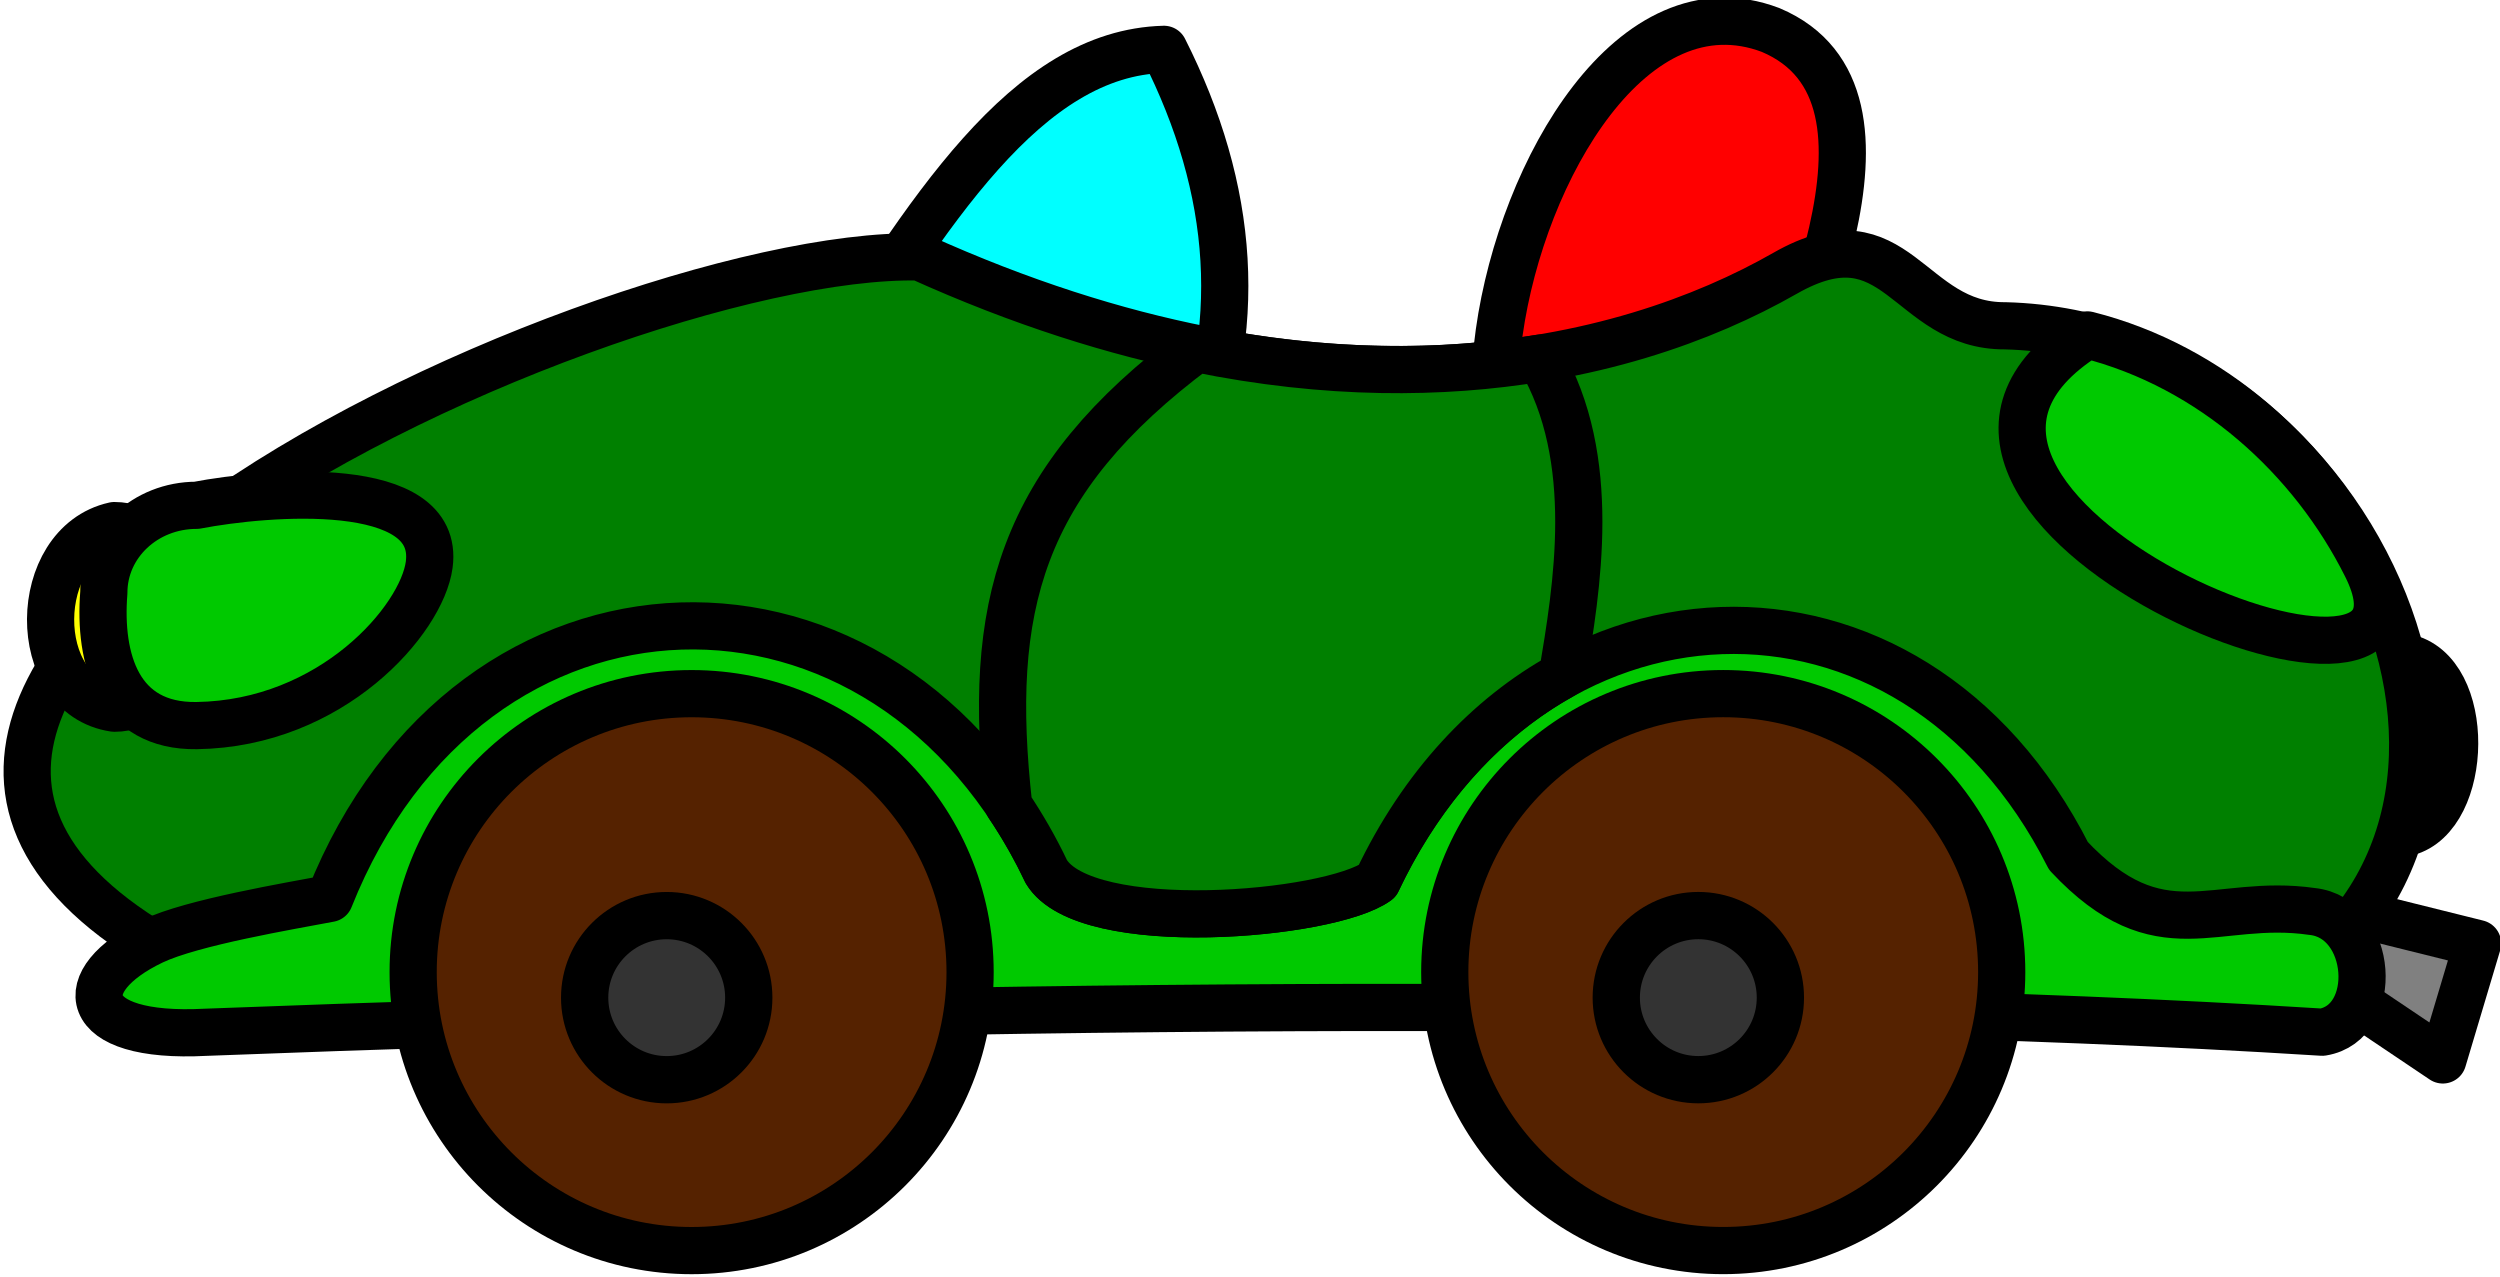
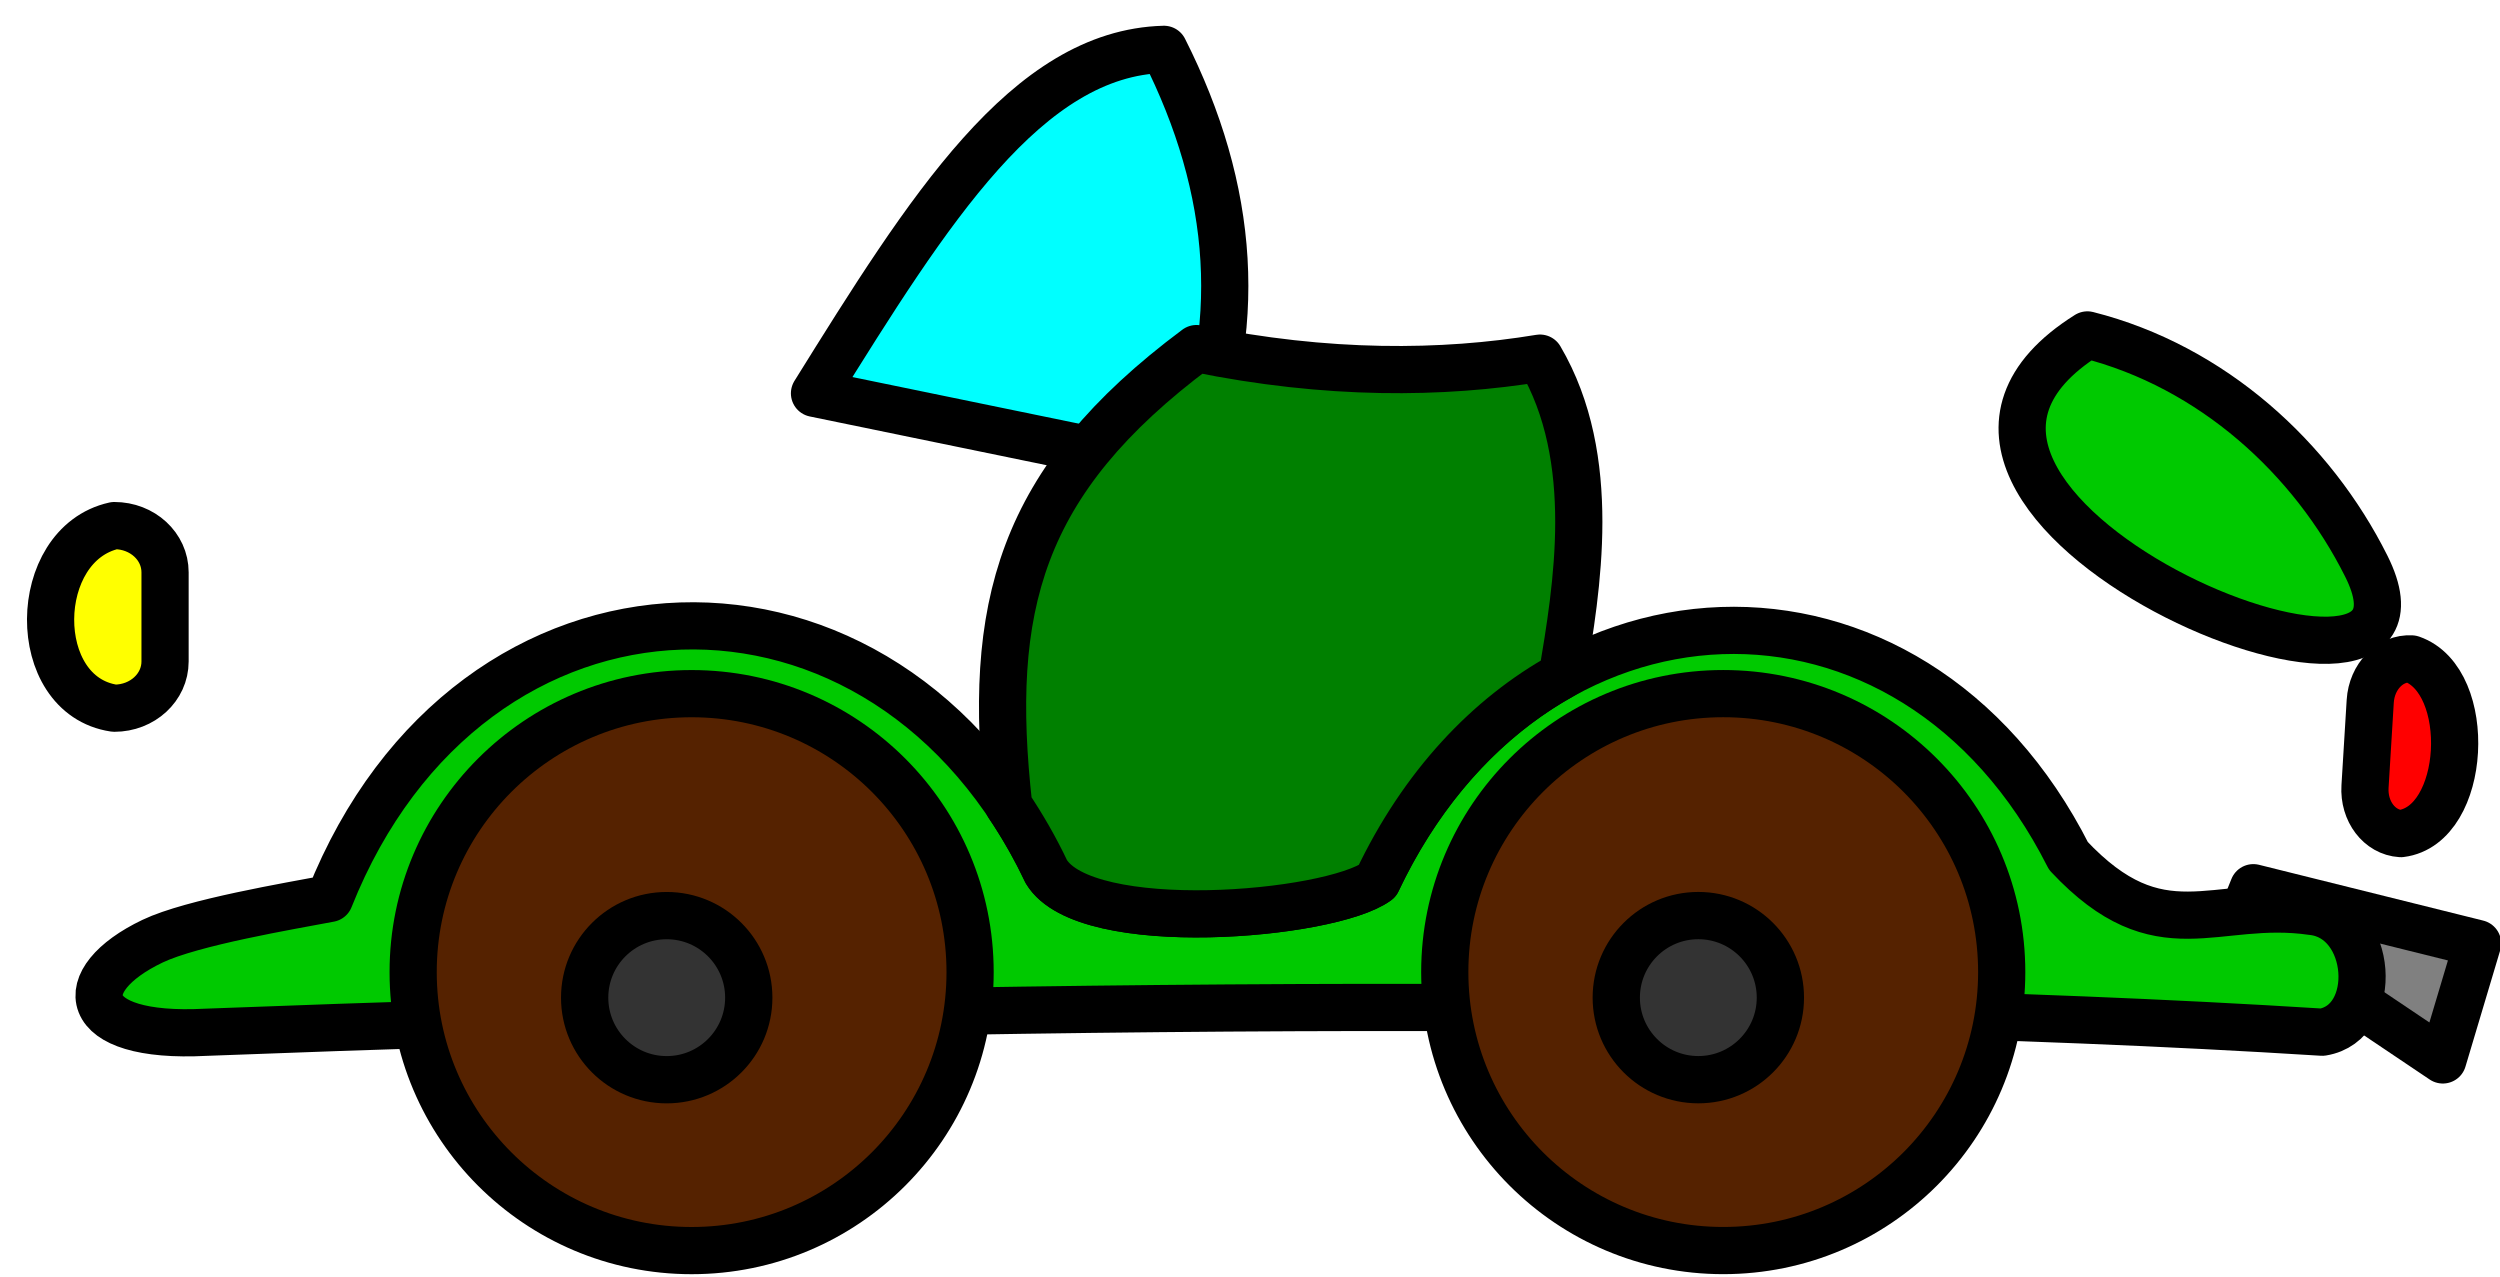
<svg xmlns="http://www.w3.org/2000/svg" xmlns:ns1="http://sodipodi.sourceforge.net/DTD/sodipodi-0.dtd" xmlns:ns2="http://www.inkscape.org/namespaces/inkscape" width="158.78" height="81.132" id="svg2" ns1:version="0.32" ns2:version="0.92.3 (2405546, 2018-03-11)" ns1:docname="car-19 - Kopie.svg" ns2:output_extension="org.inkscape.output.svg.inkscape" version="1.0" style="display:inline" ns2:export-filename="C:\Dokumente und Einstellungen\Klaus\desktop\Apuan.png" ns2:export-xdpi="149.99368" ns2:export-ydpi="149.99368">
  <ns1:namedview id="base" pagecolor="#ffffff" bordercolor="#666666" borderopacity="1.0" gridtolerance="10000" guidetolerance="14" objecttolerance="10" ns2:pageopacity="0.0" ns2:pageshadow="2" ns2:zoom="9.0691619" ns2:cx="79.389915" ns2:cy="40.565987" ns2:document-units="px" ns2:current-layer="layer1" showgrid="false" showguides="true" ns2:guide-bbox="true" ns2:object-nodes="true" units="cm" ns2:window-width="1920" ns2:window-height="1017" ns2:window-x="-4" ns2:window-y="9" ns2:window-maximized="1" fit-margin-top="0" fit-margin-left="0" fit-margin-right="0" fit-margin-bottom="0" showborder="false" />
  <defs id="defs4" />
  <g style="display:inline" id="layer1" ns2:groupmode="layer" ns2:label="Bilder" transform="translate(-493.773,-1014.711)">
    <g transform="translate(79.244,410.27)" ns1:insensitive="true" style="display:none" ns2:label="Temp" id="layer2">
      <path ns1:nodetypes="ccccc" id="rect2383" d="M 192.314,241.13 500.817,139.92 491.803,459.145 184.301,417.142 Z" style="opacity:0.55;fill:#ff0000;fill-opacity:1;stroke:#000000;stroke-width:1.015;stroke-linecap:round;stroke-linejoin:round;stroke-miterlimit:4;stroke-opacity:1" transform="matrix(0.971,0.239,0,1,0,0)" ns2:connector-curvature="0" />
-       <path style="opacity:0.55;fill:#ff0000;fill-opacity:1;stroke:#000000;stroke-width:1;stroke-linecap:round;stroke-linejoin:round;stroke-miterlimit:4;stroke-opacity:1" d="M 617.915,317.242 486.262,260.263 477.551,576.683 622.442,350.311 Z" id="path3158" ns1:nodetypes="ccccc" ns2:connector-curvature="0" />
-       <path transform="matrix(0.971,0.239,0,1,0,0)" style="opacity:0.55;fill:#ff0000;fill-opacity:1;stroke:#000000;stroke-width:1.015;stroke-linecap:round;stroke-linejoin:round;stroke-miterlimit:4;stroke-opacity:1" d="M 192.314,241.13 500.817,139.92 509.832,-40.222 236.386,75.952 Z" id="path3160" ns1:nodetypes="ccccc" ns2:connector-curvature="0" />
      <path transform="matrix(0.971,0.239,0,1,0,0)" ns1:nodetypes="ccccc" id="path3162" d="M 636.356,165.157 500.817,139.92 509.832,-40.222 632.032,129.231 Z" style="opacity:0.55;fill:#ff0000;fill-opacity:1;stroke:#000000;stroke-width:1.015;stroke-linecap:round;stroke-linejoin:round;stroke-miterlimit:4;stroke-opacity:1" ns2:connector-curvature="0" />
    </g>
    <g transform="matrix(-0.52,1.74762e-5,1.0332207e-5,0.52,733.804,841.325)" id="g3268">
      <path style="fill:#808080;fill-opacity:1;stroke:#000000;stroke-width:5.764;stroke-linecap:round;stroke-linejoin:round;stroke-miterlimit:4;stroke-opacity:1" d="m 158.996,448.668 27.391,-6.817 1.732,4.313 -24.876,16.724 z" id="rect3260" ns1:nodetypes="ccccc" ns2:connector-curvature="0" />
      <path ns1:nodetypes="ccccc" id="path3256" d="m 167.071,413.908 c -7.659,2.659 -6.762,20.339 1.306,21.336 2.606,-0.16 4.556,-2.724 4.37,-5.749 l -0.637,-10.414 c -0.185,-3.025 -2.432,-5.333 -5.039,-5.173 z" style="fill:#ff0000;fill-opacity:1;stroke:#000000;stroke-width:5.764;stroke-linecap:round;stroke-linejoin:round;stroke-miterlimit:4;stroke-opacity:1" ns2:connector-curvature="0" />
-       <path style="fill:#ff0000;fill-opacity:1;stroke:#000000;stroke-width:5.764;stroke-linecap:round;stroke-linejoin:round;stroke-miterlimit:4;stroke-opacity:1" d="m 245.348,337.087 c 33.644,-12.745 54.06,93.532 2.04,53.062 -3.819,-12.977 -21.022,-45.04 -2.04,-53.062 z" id="rect3219" ns1:nodetypes="ccc" ns2:connector-curvature="0" />
      <path style="fill:#00ffff;fill-opacity:1;stroke:#000000;stroke-width:5.764;stroke-linecap:round;stroke-linejoin:round;stroke-miterlimit:4;stroke-opacity:1" d="m 319.443,339.45 c 16.732,0.445 28.711,19.562 42.681,42.014 l -45.349,9.337 c -7.357,-17.117 -5.977,-34.234 2.668,-51.351 z" id="rect3216" ns1:nodetypes="cccc" ns2:connector-curvature="0" />
-       <path style="fill:#008000;fill-opacity:1;stroke:#000000;stroke-width:5.764;stroke-linecap:round;stroke-linejoin:round;stroke-miterlimit:4;stroke-opacity:1" d="m 243.584,366.808 c -13.752,-7.858 -14.947,6.499 -26.897,6.411 -43.511,1.131 -69.524,61.549 -31,82.281 h 243.125 c 85.863,-33.362 -39.181,-91.632 -79.517,-90.693 -49.523,22.396 -86.01,13.258 -105.711,2.001 z" id="rect2438" ns1:nodetypes="cccccs" ns2:connector-curvature="0" />
      <path style="opacity:1;fill:#00c900;fill-opacity:1;stroke:#000000;stroke-width:5.764;stroke-linecap:round;stroke-linejoin:round;stroke-miterlimit:4;stroke-dasharray:none;stroke-opacity:1" d="m 179.207,444.754 c -7.474,0.786 -8.307,13.603 -1.237,14.746 75.448,-4.743 172.639,-3.27 258.499,0 15.684,0.83 16.401,-6.397 6.509,-11.124 -4.825,-2.306 -16.851,-4.311 -21.631,-5.221 -17.187,-43.176 -68.025,-44.451 -87.52,-3.285 -4.774,7.956 -34.675,5.389 -40.433,1.183 -18.719,-39.501 -65.231,-41.096 -84.43,-3.079 -11.226,11.97 -17.8,5.054 -29.757,6.78 z" id="path3227" ns1:nodetypes="cccsccccc" ns2:connector-curvature="0" />
      <circle style="opacity:1;fill:#552200;fill-opacity:1;stroke:#000000;stroke-width:7.686;stroke-linecap:round;stroke-linejoin:round;stroke-miterlimit:4;stroke-dasharray:none;stroke-opacity:1" id="path3223" transform="matrix(0.75,0,0,0.75,299.106,234.081)" cx="104.036" cy="290.767" r="45.349" />
      <circle transform="matrix(0.221,0,0,0.221,357.184,391.016)" id="path3229" style="opacity:1;fill:#333333;fill-opacity:1;stroke:#000000;stroke-width:26.131;stroke-linecap:round;stroke-linejoin:round;stroke-miterlimit:4;stroke-dasharray:none;stroke-opacity:1" cx="104.036" cy="290.767" r="45.349" />
      <circle transform="matrix(0.75,0,0,0.75,173.106,234.081)" id="path3233" style="opacity:1;fill:#552200;fill-opacity:1;stroke:#000000;stroke-width:7.686;stroke-linecap:round;stroke-linejoin:round;stroke-miterlimit:4;stroke-dasharray:none;stroke-opacity:1" cx="104.036" cy="290.767" r="45.349" />
      <circle style="opacity:1;fill:#333333;fill-opacity:1;stroke:#000000;stroke-width:26.131;stroke-linecap:round;stroke-linejoin:round;stroke-miterlimit:4;stroke-dasharray:none;stroke-opacity:1" id="path3235" transform="matrix(0.221,0,0,0.221,231.184,391.016)" cx="104.036" cy="290.767" r="45.349" />
      <path style="fill:#ffff00;fill-opacity:1;stroke:#000000;stroke-width:5.764;stroke-linecap:round;stroke-linejoin:round;stroke-miterlimit:4;stroke-opacity:1" d="m 447.641,397.615 c 10.261,2.281 10.503,20.751 0,22.304 -3.432,0 -6.195,-2.546 -6.195,-5.709 v -10.887 c 0,-3.163 2.763,-5.709 6.195,-5.709 z" id="rect3245" ns1:nodetypes="ccccc" ns2:connector-curvature="0" />
-       <path style="fill:#00c900;fill-opacity:1;stroke:#000000;stroke-width:5.764;stroke-linecap:round;stroke-linejoin:round;stroke-miterlimit:4;stroke-opacity:1" d="m 437.594,395.136 c 6.277,0 11.331,4.759 11.331,10.67 0.645,8.173 -1.743,16.374 -11.331,16.237 -16.525,-0.236 -27.501,-12.912 -28.409,-19.639 -1.445,-10.714 19.89,-8.901 28.409,-7.268 z" id="rect3242" ns1:nodetypes="ccssc" ns2:connector-curvature="0" />
+       <path style="fill:#00c900;fill-opacity:1;stroke:#000000;stroke-width:5.764;stroke-linecap:round;stroke-linejoin:round;stroke-miterlimit:4;stroke-opacity:1" d="m 437.594,395.136 z" id="rect3242" ns1:nodetypes="ccssc" ns2:connector-curvature="0" />
      <path style="fill:#00c900;fill-opacity:1;stroke:#000000;stroke-width:5.764;stroke-linecap:round;stroke-linejoin:round;stroke-miterlimit:4;stroke-opacity:1" d="m 206.651,374.335 c -15.266,3.865 -27.468,15.066 -34.053,28.227 -12.591,25.096 66.77,-7.685 34.053,-28.227 z" id="path3248" ns1:nodetypes="ccc" ns2:connector-curvature="0" />
      <path style="fill:#008000;fill-opacity:1;stroke:#000000;stroke-width:5.764;stroke-linecap:round;stroke-linejoin:round;stroke-miterlimit:4;stroke-opacity:1" d="m 270.792,415.925 c 9.029,5.003 17.053,13.4 22.615,25.137 5.758,4.206 35.633,6.769 40.406,-1.188 1.374,-2.902 2.931,-5.582 4.594,-8.062 2.691,-24.153 -1.208,-39.614 -22.938,-55.812 -15.98,3.265 -30.031,3.14 -41.956,1.167 -7.237,12.315 -4.494,28.136 -2.721,38.758 z" id="path3263" ns1:nodetypes="ccccccc" ns2:connector-curvature="0" />
    </g>
    <flowRoot style="font-style:normal;font-weight:normal;line-height:0.01%;font-family:'Bitstream Vera Sans';fill:#000000;fill-opacity:1;stroke:none;stroke-width:1px;stroke-linecap:butt;stroke-linejoin:miter;stroke-opacity:1" id="flowRoot3676" xml:space="preserve">
      <flowRegion id="flowRegion3678">
-         <rect y="46.381" x="96.516" height="81.948" width="31.869" id="rect3680" />
-       </flowRegion>
+         </flowRegion>
      <flowPara id="flowPara3682"> </flowPara>
    </flowRoot>
  </g>
</svg>